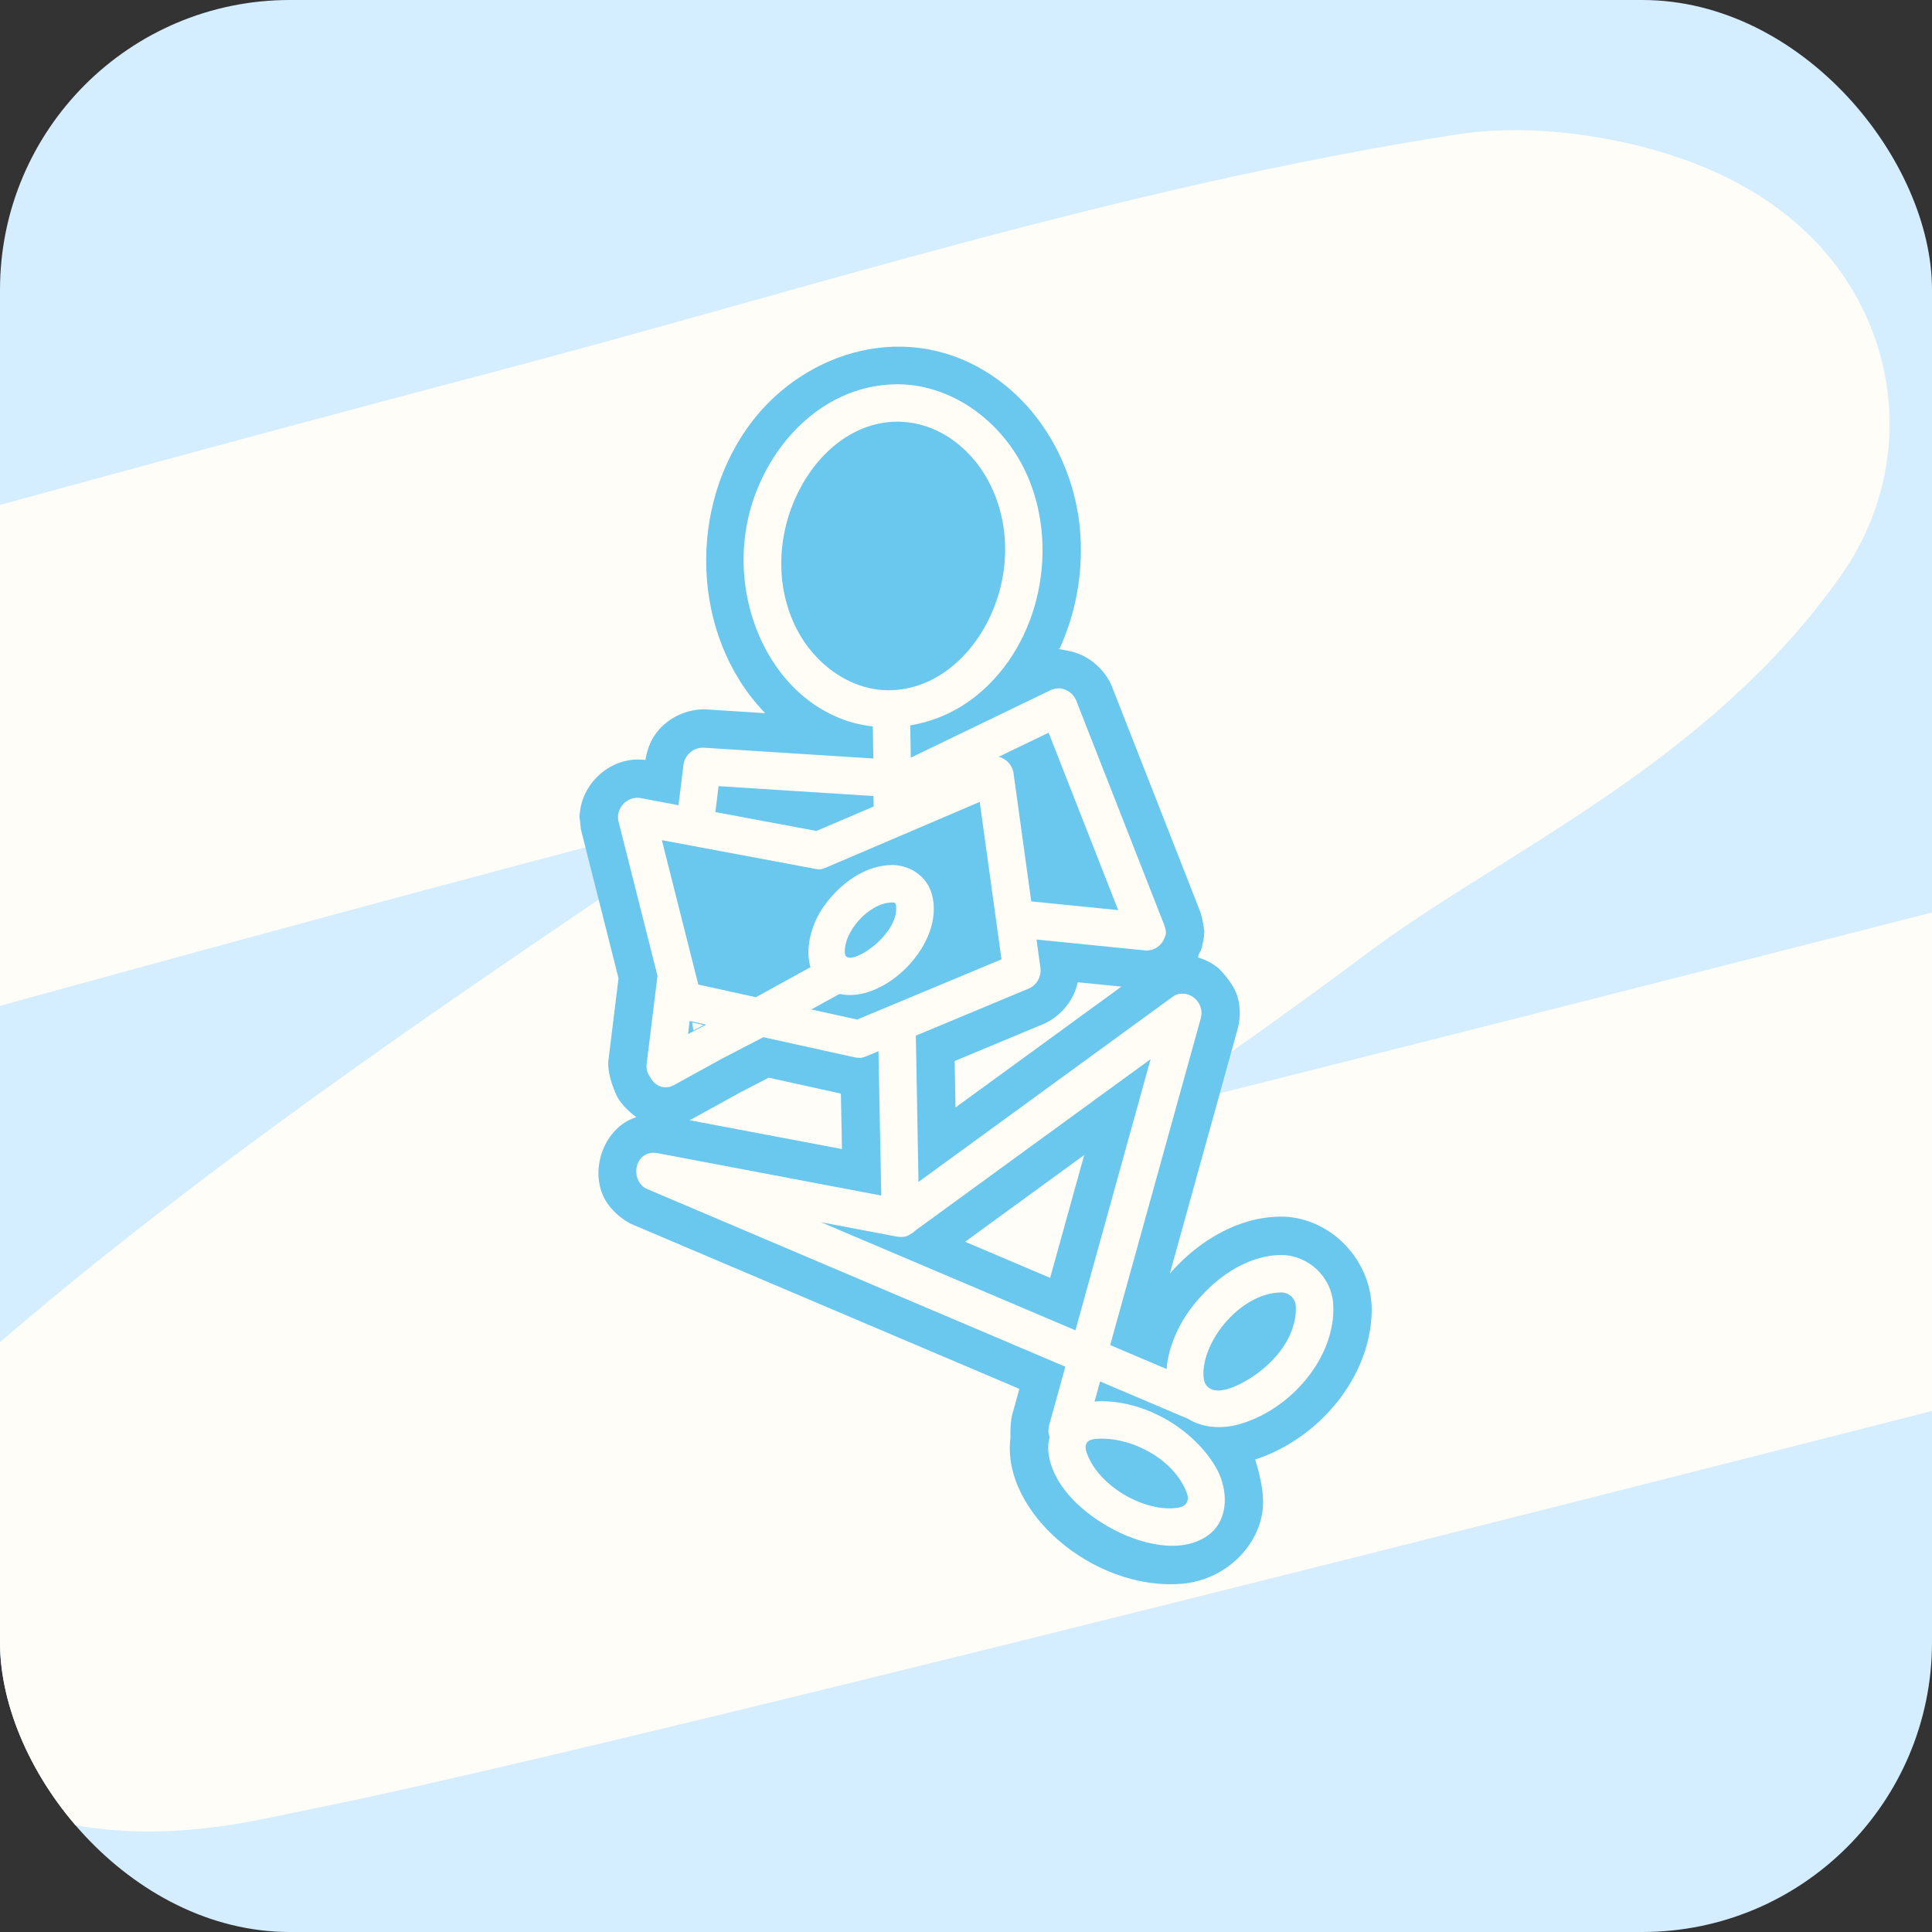
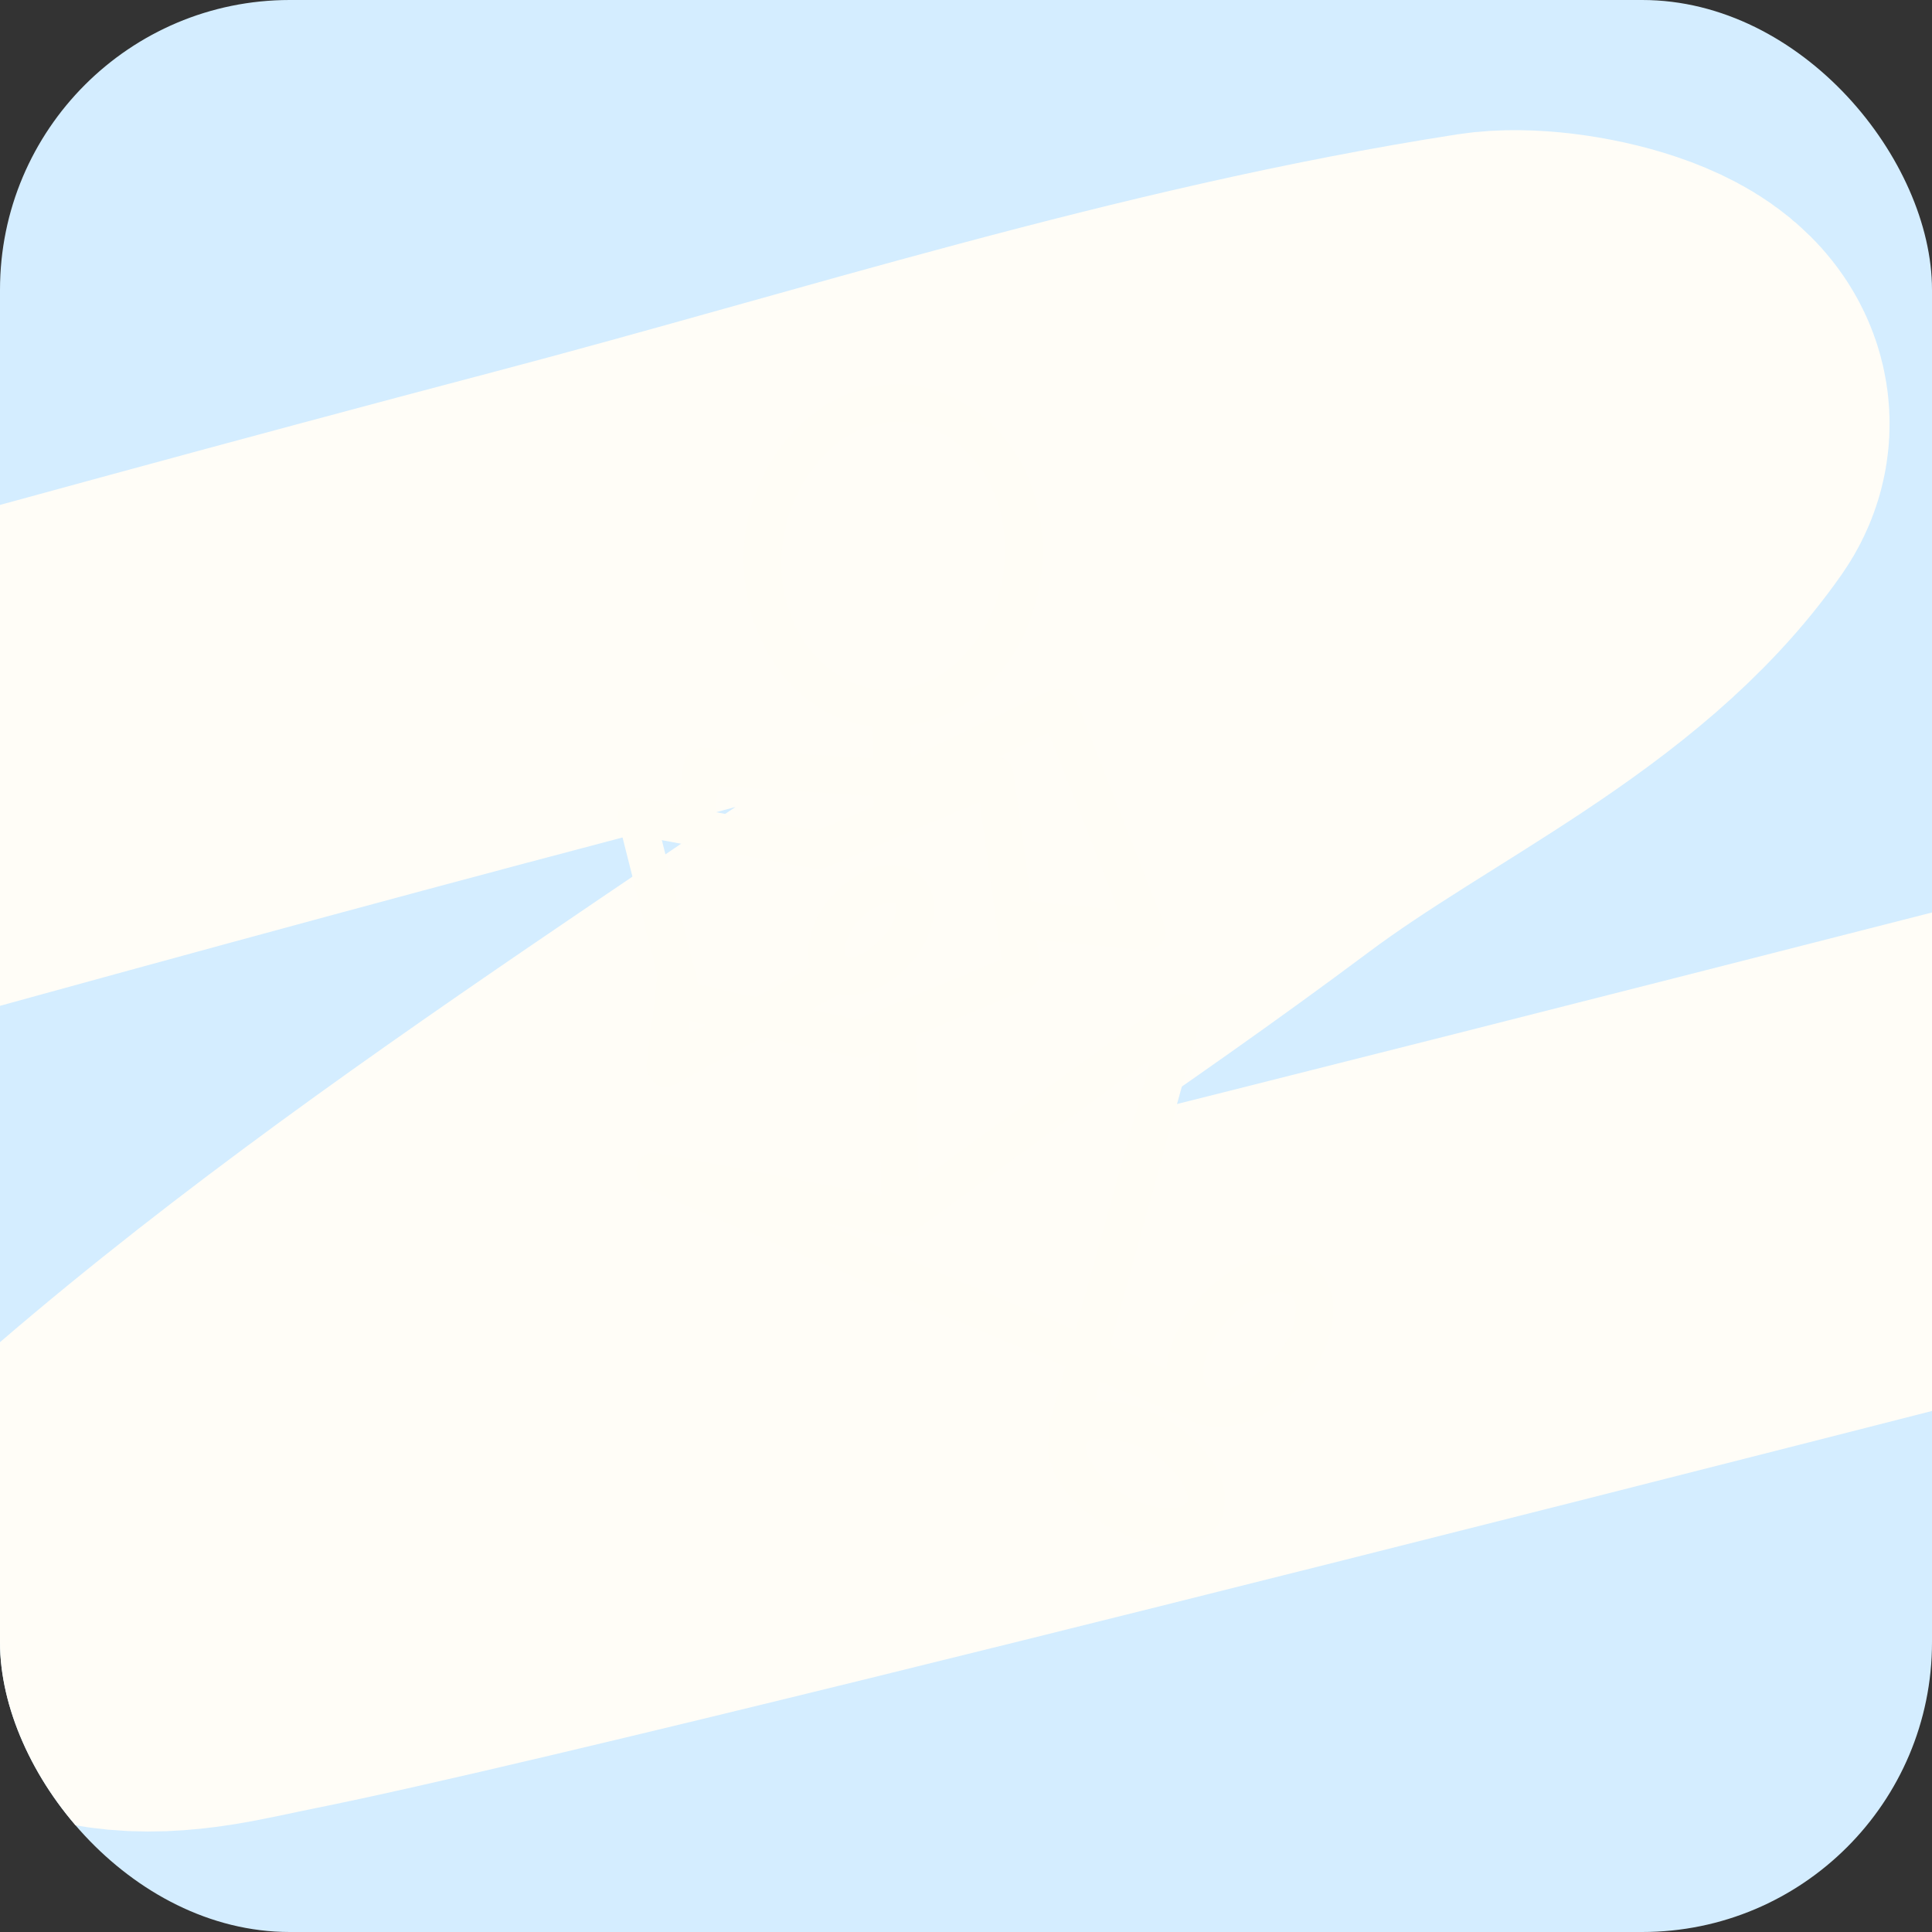
<svg xmlns="http://www.w3.org/2000/svg" width="100" height="100" viewBox="0 0 100 100" fill="none">
  <rect x="0" y="0" width="100" height="100" fill="#333333" stroke="none" />
  <g clip-path="url(#clip0_491_114)">
    <rect width="100" height="100" rx="15" fill="#D4EDFF" />
-     <path d="M-191 90.165C-144.839 77.75 -98.485 65.897 -52.325 53.472C-25.242 46.183 1.69 38.466 28.821 31.317C44.912 27.077 60.778 21.883 77.333 19.309C80.115 18.876 86.577 20.431 85.084 22.568C80.023 29.809 70.718 33.772 63.405 39.238C45.165 52.87 23.566 65.335 6.574 80.32C6.074 80.761 5.569 82.099 6.27 82.201C8.76 82.563 11.294 81.848 13.74 81.361C24.337 79.253 60.158 70.225 66.373 68.663C98.593 60.565 130.725 52.201 162.955 44.133C168.299 42.795 181.562 37.461 179.477 42.068C174.935 52.1 164.379 61.2 156.131 68.696C148.131 75.965 139.416 82.452 130.355 88.616C126.982 90.91 117.285 97.747 121.355 96.651C150.446 88.821 179.598 81.732 209.235 75.501C209.241 75.5 244.325 67.573 244.206 70.32C244.13 72.071 243.909 73.823 243.76 75.57" stroke="#FFFDF7" stroke-width="25" stroke-linecap="round" />
-     <path fill-rule="evenodd" clip-rule="evenodd" d="M31.966 56.804C31.898 56.673 31.439 55.737 31.485 54.934L32.015 50.636L30.067 42.926L30 42.334C30 40.609 31.607 39.094 33.406 39.337C33.406 39.337 33.497 38.738 33.75 38.277C34.278 37.314 35.349 36.712 36.469 36.714L39.605 36.914C39.576 36.883 39.547 36.853 39.518 36.823C35.778 32.857 35.559 26.183 38.947 21.789C41.721 18.192 47.006 16.481 51.416 19.486C54.105 21.318 55.743 24.507 55.928 27.785C56.039 29.764 55.67 31.77 54.845 33.573C54.845 33.573 54.545 33.558 55.272 33.683C56.262 33.856 57.133 34.566 57.533 35.483L62.124 47.191C62.261 47.589 62.333 48.187 62.333 48.187C62.34 48.592 62.184 49.117 62.168 49.162C62.109 49.308 61.943 49.539 62.047 49.57C62.418 49.684 62.765 49.869 63.066 50.112C63.066 50.112 63.8 50.8 64.04 51.548L64.048 51.575C64.201 52.081 64.207 52.622 64.093 53.141L60.551 65.918C60.59 65.872 60.63 65.828 60.67 65.783C62.103 64.206 64.075 63.005 66.24 62.973C66.317 62.972 66.394 62.973 66.47 62.975C68.928 63.075 71.037 65.269 70.999 67.862C70.95 71.262 68.281 74.469 64.966 75.544C64.966 75.544 65.444 76.941 65.37 77.984C65.221 80.047 63.383 81.791 61.179 81.975C56.613 82.356 51.816 78.252 52.3 74.414C52.3 74.414 52.279 73.73 52.377 73.277L52.763 71.888L32.623 63.332C32.623 63.332 31.675 62.847 31.25 61.964C30.52 60.445 31.303 58.344 32.934 57.823C32.934 57.823 32.318 57.393 31.974 56.82H31.973C31.966 56.806 31.963 56.802 31.966 56.804L31.967 56.808L31.974 56.82L32.014 56.877C32.014 56.877 31.971 56.81 31.966 56.804ZM49.954 64.273L54.355 66.142L56.118 59.783C54.063 61.279 52.008 62.776 49.954 64.273ZM38.305 56.548L35.824 57.915C35.77 57.942 35.692 57.981 35.692 57.981L43.58 59.475L43.524 56.605L39.786 55.781C39.292 56.036 38.798 56.292 38.305 56.548ZM55.781 50.863C55.574 51.781 54.937 52.561 54.085 52.971L49.414 54.918L49.457 57.322L58.044 51.068L55.786 50.841C55.784 50.848 55.782 50.855 55.781 50.863ZM31.947 56.777C32.005 56.87 31.843 56.58 31.947 56.777ZM35.89 53.343L36.416 53.053L35.829 52.924C35.849 53.063 35.87 53.203 35.89 53.343Z" fill="#6AC7ED" />
+     <path d="M-191 90.165C-144.839 77.75 -98.485 65.897 -52.325 53.472C-25.242 46.183 1.69 38.466 28.821 31.317C44.912 27.077 60.778 21.883 77.333 19.309C80.115 18.876 86.577 20.431 85.084 22.568C80.023 29.809 70.718 33.772 63.405 39.238C45.165 52.87 23.566 65.335 6.574 80.32C6.074 80.761 5.569 82.099 6.27 82.201C8.76 82.563 11.294 81.848 13.74 81.361C24.337 79.253 60.158 70.225 66.373 68.663C98.593 60.565 130.725 52.201 162.955 44.133C168.299 42.795 181.562 37.461 179.477 42.068C148.131 75.965 139.416 82.452 130.355 88.616C126.982 90.91 117.285 97.747 121.355 96.651C150.446 88.821 179.598 81.732 209.235 75.501C209.241 75.5 244.325 67.573 244.206 70.32C244.13 72.071 243.909 73.823 243.76 75.57" stroke="#FFFDF7" stroke-width="25" stroke-linecap="round" />
    <path fill-rule="evenodd" clip-rule="evenodd" d="M45.175 37.6C44.568 37.532 43.968 37.383 43.395 37.145C39.89 35.693 37.98 31.444 38.604 27.452C39.207 23.597 42.268 19.922 46.416 19.889C46.466 19.889 46.466 19.889 46.517 19.889C49.404 19.93 52.065 21.946 53.237 24.762C54.863 28.67 53.703 33.696 50.248 36.231C49.324 36.908 48.239 37.358 47.113 37.545L47.143 39.216L54.375 35.724C54.523 35.659 54.681 35.626 54.846 35.629C55.222 35.662 55.547 35.896 55.698 36.243L60.26 47.875C60.416 48.322 60.33 48.394 60.265 48.567C60.134 48.92 59.781 49.179 59.403 49.196C59.34 49.2 59.324 49.197 59.261 49.193L53.65 48.631L53.858 50.131C53.898 50.556 53.671 50.97 53.271 51.158L47.404 53.604L47.541 61.176L60.66 51.619C60.838 51.501 60.932 51.416 61.33 51.438C61.899 51.523 62.296 52.085 62.165 52.661L57.463 69.621L60.383 70.861C60.464 69.772 60.972 68.603 61.666 67.691C62.793 66.209 64.457 64.997 66.271 64.959C66.321 64.959 66.32 64.959 66.37 64.959C67.716 64.989 68.938 66.085 69.009 67.541C69.143 70.305 66.738 73.025 64.08 73.735C63.218 73.965 62.245 73.91 61.51 73.445L56.941 71.504L56.652 72.547C56.744 72.536 56.839 72.529 56.933 72.527C56.982 72.526 57.029 72.526 57.077 72.526C59.407 72.562 61.758 73.994 62.901 75.892C63.582 77.024 63.637 78.62 62.58 79.428C61.212 80.473 59.021 79.971 57.353 79.014C55.844 78.148 54.454 76.792 54.267 75.18C54.234 74.902 54.259 74.629 54.332 74.372C54.259 74.214 54.239 74.049 54.307 73.754L55.142 70.74L33.459 61.528C32.713 61.164 32.756 59.895 33.615 59.693C33.803 59.649 33.854 59.669 33.917 59.671L34.018 59.684L45.614 61.881L45.503 56.176L45.468 54.411L44.828 54.678C44.651 54.743 44.554 54.783 44.247 54.73L39.511 53.685L37.369 54.796L34.894 56.159C34.689 56.264 34.607 56.273 34.463 56.279C34.109 56.292 33.812 56.061 33.652 55.752C33.521 55.575 33.447 55.354 33.465 55.112L34.032 50.51L32.007 42.492C31.872 41.84 32.445 41.206 33.124 41.303L35.119 41.676L35.382 39.549C35.466 39.064 35.883 38.705 36.38 38.7H36.404L45.206 39.26L45.175 37.6ZM57.002 74.464C56.575 74.47 55.987 74.49 56.262 75.236C56.926 77.038 59.441 78.357 61.07 78.02C61.374 77.957 61.582 77.687 61.433 77.285C60.811 75.598 58.737 74.454 57.002 74.464ZM66.298 66.896C64.189 66.941 62.229 69.411 62.289 71.179C62.296 71.388 62.339 71.606 62.478 71.752C62.897 72.194 63.736 71.898 64.435 71.503C65.82 70.719 67.068 69.335 67.075 67.73C67.076 67.684 67.074 67.638 67.07 67.591C67.043 67.225 66.74 66.894 66.298 66.896ZM47.373 63.696C47.296 63.783 47.205 63.836 47.115 63.883C46.944 64.002 46.786 64.056 46.426 64.007L42.499 63.264L55.664 68.856L59.555 54.822L47.373 63.696ZM35.697 52.845L35.632 53.37L35.613 53.524L36.455 53.087L36.553 53.033L35.697 52.845ZM41.994 52.249L44.365 52.772L51.837 49.656L50.71 41.506C48.056 42.641 45.401 43.775 42.747 44.909C42.405 45.039 42.414 45.003 42.188 44.97L34.257 43.486L36.143 50.959L39.126 51.616L41.947 50.062C41.671 49.11 41.971 47.866 42.627 46.932C43.471 45.731 44.799 44.762 46.215 44.773C47.123 44.794 47.982 45.361 48.237 46.296C48.933 48.853 45.773 51.972 43.447 51.445C43.428 51.458 43.409 51.469 43.389 51.48L41.994 52.249ZM46.165 46.711C44.944 46.737 43.629 48.274 43.732 49.358C43.811 50.189 46.568 48.44 46.379 46.872C46.377 46.854 46.373 46.835 46.37 46.817C46.35 46.731 46.284 46.71 46.165 46.711ZM51.692 39.171C52.076 39.267 52.382 39.577 52.455 39.984L53.378 46.656L57.877 47.107L54.276 37.924L51.692 39.171ZM37.028 42.033L42.256 43.011L45.221 41.745L45.21 41.202L37.193 40.692L37.028 42.033ZM46.425 21.826C42.027 21.862 38.897 27.986 41.235 32.556C42.137 34.318 43.925 35.706 45.952 35.726C50.298 35.771 53.533 29.871 51.3 25.175C50.441 23.369 48.709 21.889 46.569 21.828C46.521 21.827 46.473 21.826 46.425 21.826Z" fill="#FFFDF6" />
  </g>
  <defs>
    <clipPath id="clip0_491_114">
      <rect width="100" height="100" rx="15" fill="white" />
    </clipPath>
  </defs>
</svg>